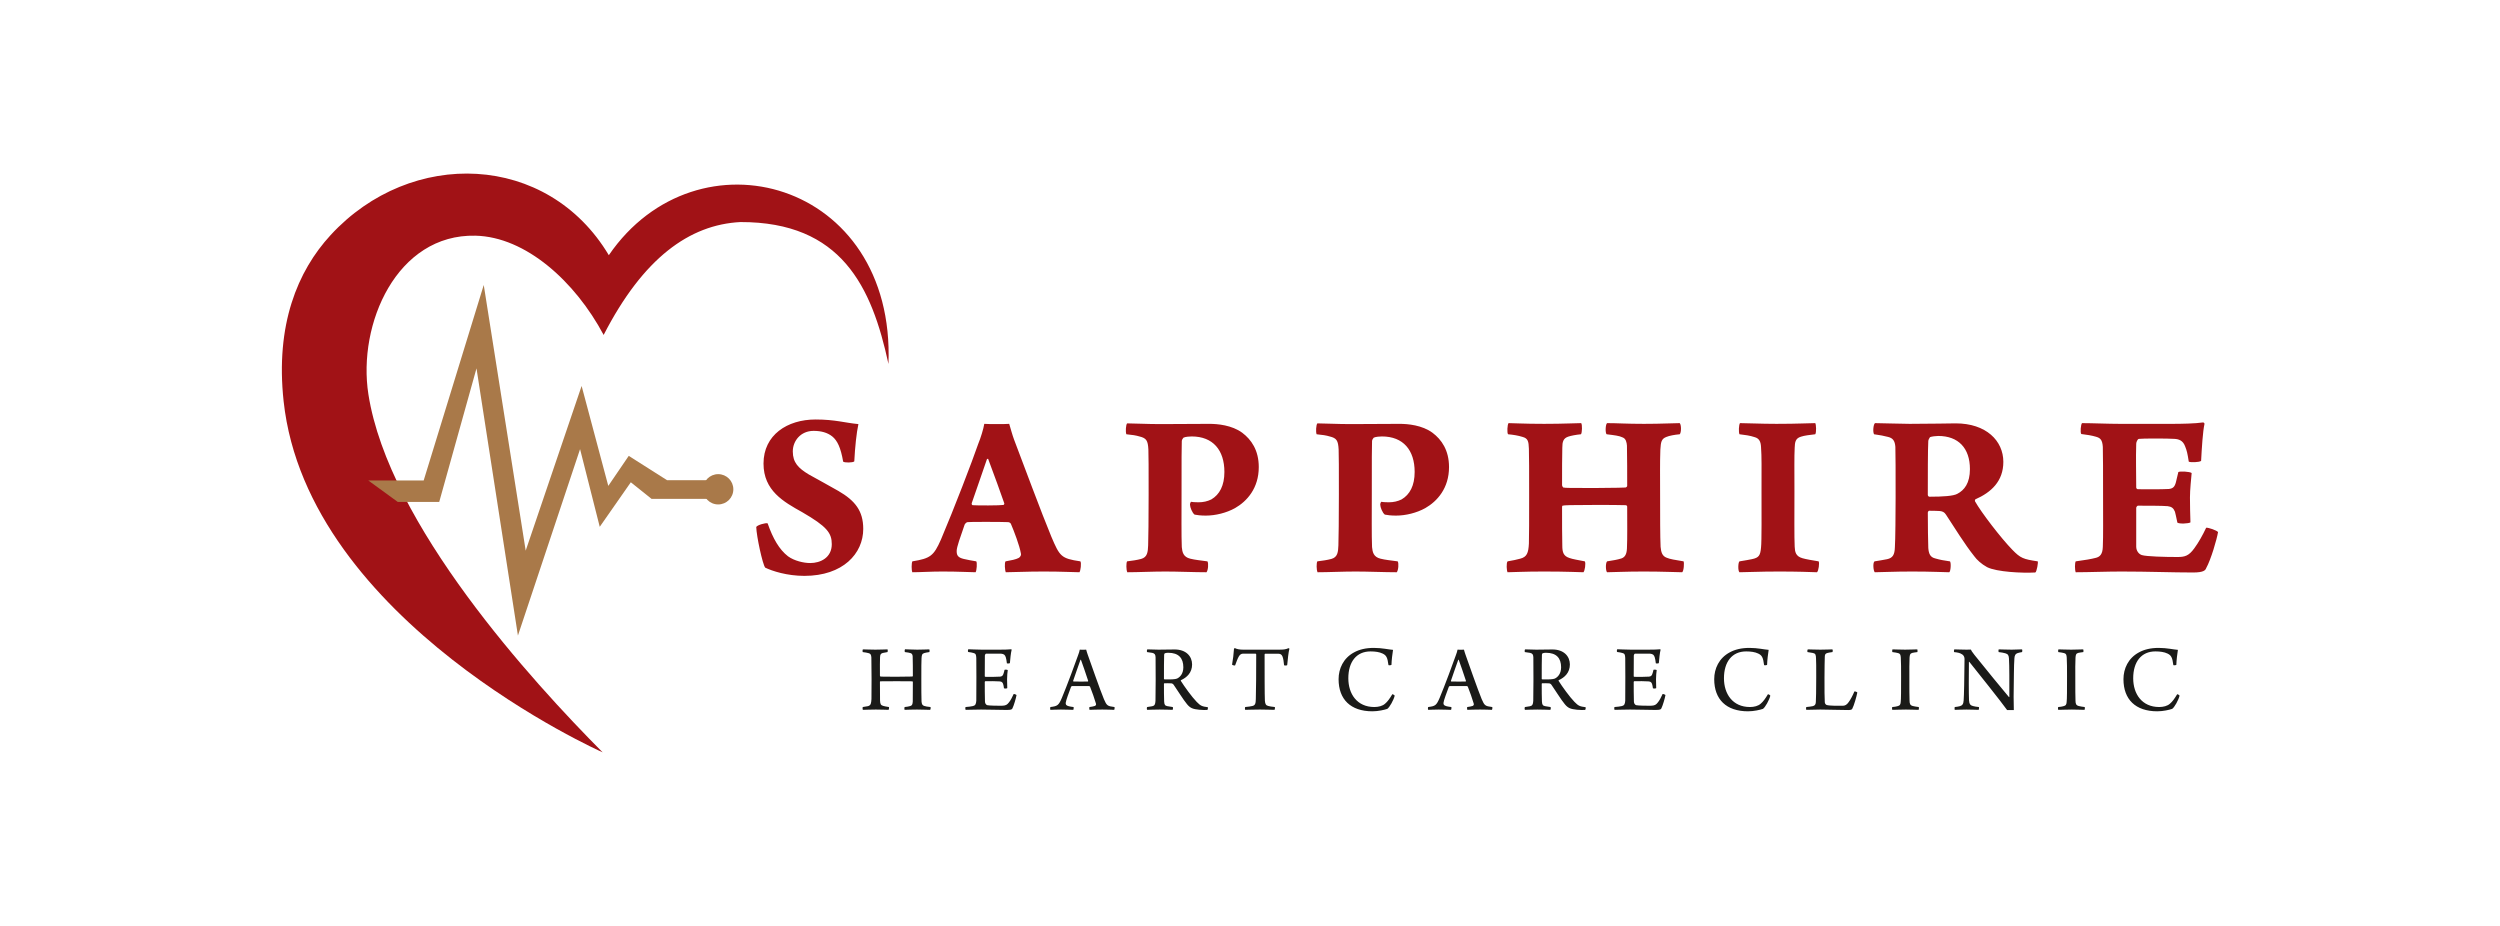
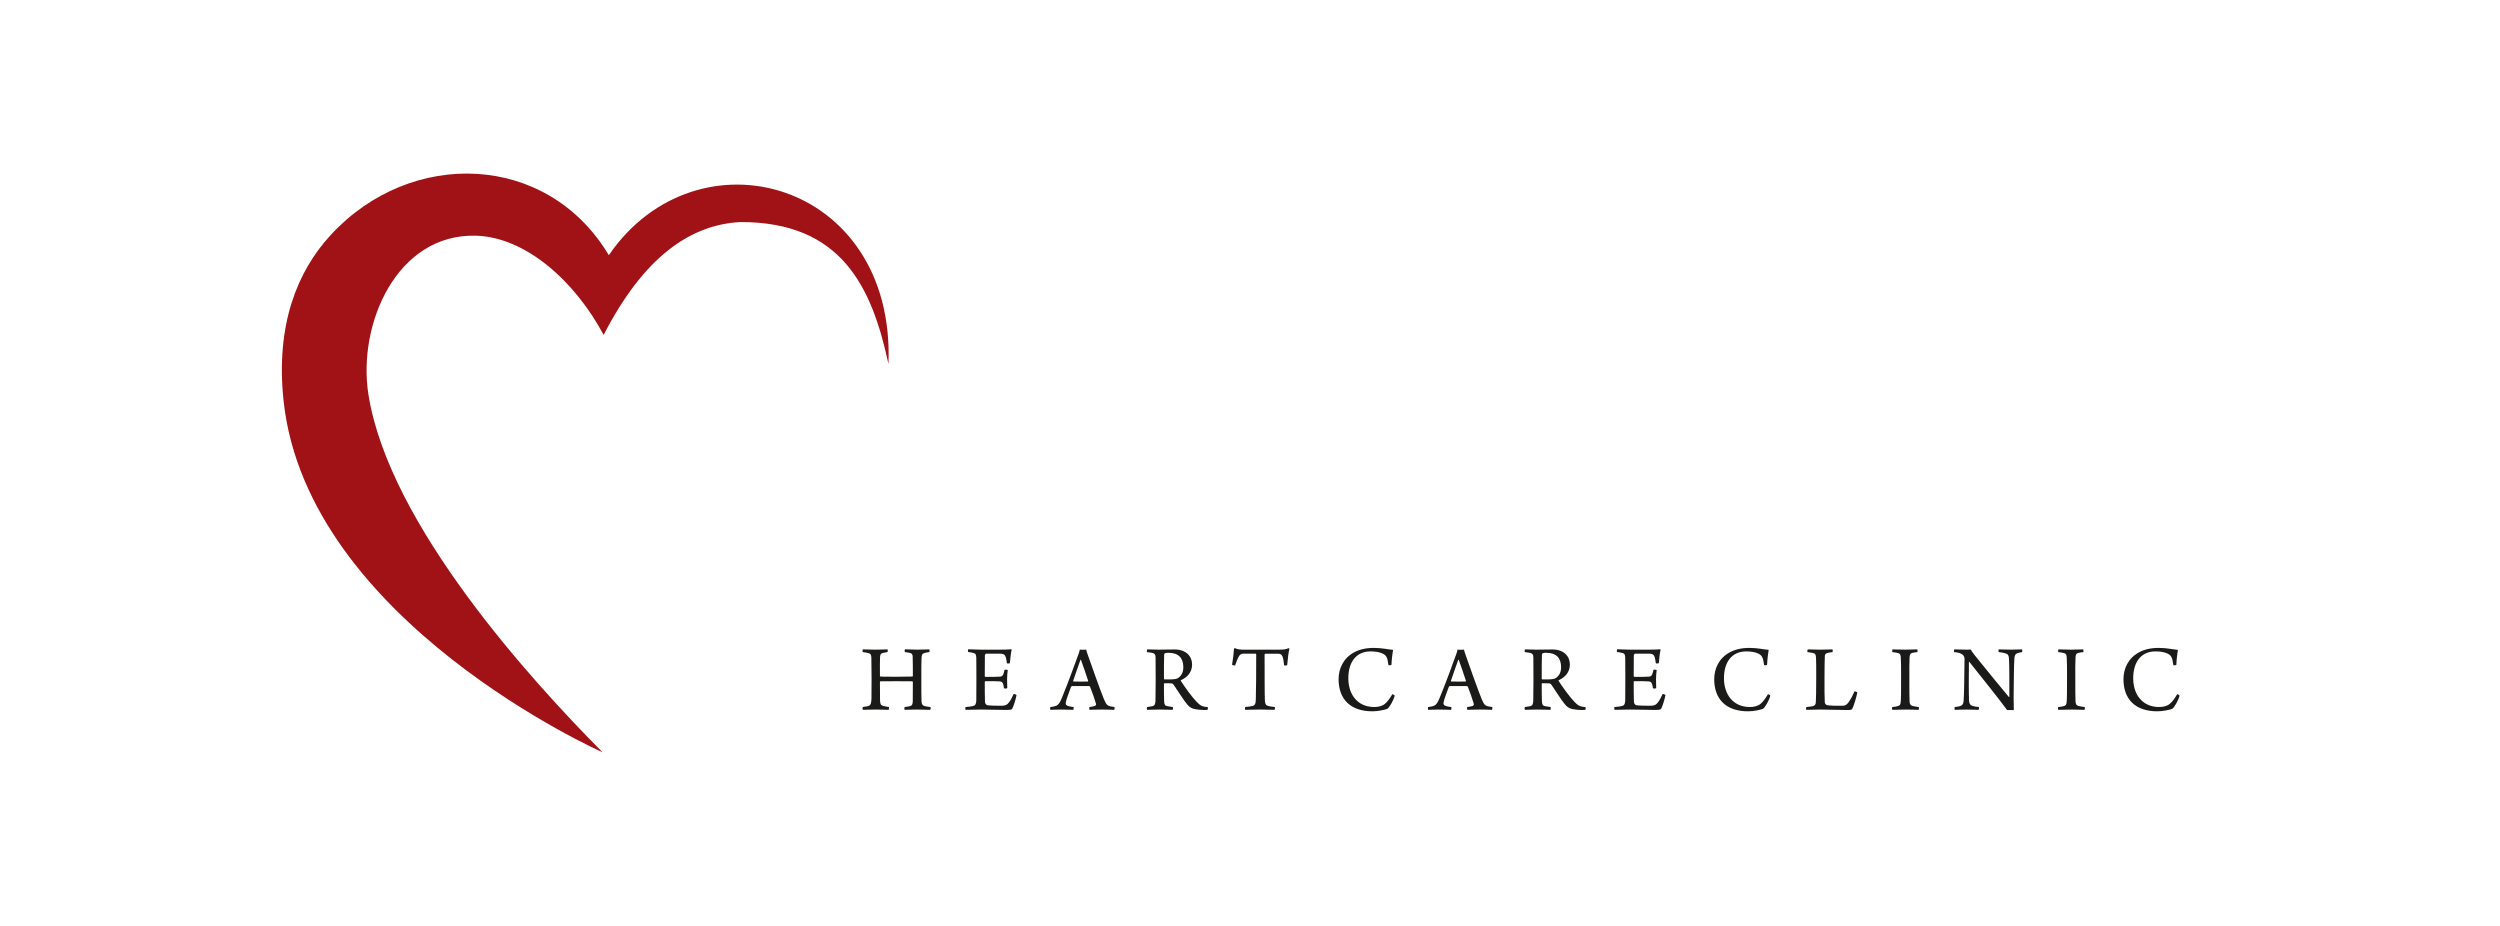
<svg xmlns="http://www.w3.org/2000/svg" xmlns:ns1="http://www.serif.com/" width="100%" height="100%" viewBox="0 0 3508 1300" version="1.1" xml:space="preserve" style="fill-rule:evenodd;clip-rule:evenodd;stroke-linejoin:round;stroke-miterlimit:2;">
  <g id="Layer-1" ns1:id="Layer 1">
    <path d="M845.581,1055.66c-0,-0 -414.086,-183.304 -447.611,-492.655c-11.614,-107.16 19.343,-182.49 65.981,-233.165c112.752,-122.508 304.368,-115.862 390.344,28.255c123.815,-180.795 402.42,-104.903 392.382,152.591c-23.363,-108.513 -65.955,-199.372 -207.818,-199.095c-71.214,3.734 -136.119,50.033 -191.83,158.405c-40.042,-75.128 -109.302,-137.633 -179.851,-139.278c-110.358,-2.575 -165.656,123.826 -150.271,222.458c28.538,182.916 230.343,403.561 328.674,502.484" style="fill:#a11216;" />
-     <path d="M558.176,704.343l58.13,0l52.319,-187.47l58.129,374.941l87.196,-261.587l27.611,108.995l43.597,-62.491l29.066,23.251l80.801,0l-0,-26.152l-58.999,-0l-53.773,-34.151l-28.701,42.145l-37.42,-140.238l-78.477,231.074l-58.858,-372.763l-84.289,274.305l-77.751,-0l41.419,30.141Z" style="fill:#a97949;" />
-     <path d="M1007.76,665.322c11.738,0 21.254,9.516 21.254,21.255c-0,11.738 -9.516,21.254 -21.254,21.254c-11.739,-0 -21.255,-9.516 -21.255,-21.254c-0,-11.739 9.516,-21.255 21.255,-21.255" style="fill:#a97949;" />
    <path d="M1210.67,915.017c3.69,0.546 6.15,0.82 8.199,1.503c2.734,0.684 3.555,2.187 3.827,6.014c0.137,2.459 0.274,16.946 0.274,30.203c0,11.89 -0.137,23.507 -0.137,28.153c-0.409,6.287 -0.819,8.747 -4.783,9.977c-1.914,0.41 -4.1,0.82 -7.38,1.23c-0.411,0.546 -0.411,3.416 0.136,3.963c2.734,-0 10.114,-0.41 18.177,-0.41c8.746,0 15.17,0.41 17.766,0.41c0.547,-0.273 1.094,-3.28 0.547,-3.963c-4.099,-0.546 -6.15,-1.093 -8.199,-1.64c-3.417,-0.957 -3.964,-2.87 -4.238,-7.517c-0.135,-2.87 -0.135,-18.587 -0.135,-26.103c-0,-0.137 0.135,-0.82 0.409,-0.82c1.367,-0.137 12.573,-0.137 23.234,-0.137c7.516,0 19.132,0 21.729,0.137c0.411,0 0.821,0.547 0.821,0.957c-0,8.61 -0,23.506 -0.138,27.47c-0.272,4.236 -1.092,5.603 -3.552,6.286c-2.188,0.684 -4.237,0.957 -7.791,1.367c-0.546,0.683 -0.546,3.416 0,3.963c3.554,-0.137 10.387,-0.41 17.358,-0.41c6.969,0 14.213,0.41 18.313,0.41c0.819,-0.41 0.956,-3.417 0.546,-3.963c-4.236,-0.41 -6.834,-0.82 -8.747,-1.503c-2.596,-0.821 -3.417,-2.323 -3.827,-6.15c-0.273,-4.646 -0.273,-19.681 -0.273,-31.571c0,-16.263 0,-24.326 0.273,-29.109c0.274,-4.921 0.821,-6.423 3.827,-7.38c1.778,-0.546 4.101,-0.956 7.107,-1.366c0.547,-0.547 0.41,-3.281 -0,-3.827c-2.187,-0 -10.113,0.41 -16.947,0.41c-7.243,-0 -13.939,-0.547 -17.083,-0.547c-0.683,0.683 -0.82,3.417 -0.137,3.964c3.554,0.41 6.014,0.82 8.063,1.502c1.914,0.684 2.597,2.323 2.735,4.51c0.272,4.92 0.272,20.364 0.272,27.471c0,0.272 -0.409,0.819 -0.82,0.819c-1.23,0.138 -6.423,0.138 -21.457,0.273c-19.816,0 -22.276,-0.135 -23.233,-0.273c-0.41,-0.137 -0.682,-0.819 -0.682,-1.366c-0,-13.394 -0.138,-20.364 0.135,-25.42c0.137,-4.374 1.094,-5.467 3.827,-6.287c1.503,-0.409 4.101,-0.819 6.561,-1.229c0.546,-0.411 0.546,-3.145 0.136,-3.827c-3.827,-0 -7.926,0.41 -17.084,0.41c-7.379,-0 -14.213,-0.41 -17.493,-0.41c-0.547,0.546 -0.682,3.28 -0.136,3.827Zm147.923,-0.138c3.144,0.41 5.467,0.82 7.244,1.367c3.28,0.82 3.826,2.051 4.099,6.97c0.137,2.46 0.137,14.623 0.137,27.06c0,15.443 0,30.477 -0.137,33.073c-0.41,4.784 -1.367,6.56 -4.647,7.38c-2.46,0.684 -6.15,0.957 -10.386,1.368c-0.547,0.682 -0.41,3.552 0.137,3.962c5.603,0 12.437,-0.41 21.593,-0.41c14.213,0 24.053,0.547 35.534,0.547c6.833,0 7.653,-0.684 8.472,-2.187c2.051,-4.1 5.057,-14.487 5.741,-18.723c-0.547,-0.683 -3.28,-1.639 -3.964,-1.504c-1.777,4.101 -4.647,9.567 -6.833,12.027c-2.46,3.143 -4.236,4.374 -10.114,4.51c-5.602,0 -17.493,-0.136 -20.226,-0.82c-1.64,-0.547 -3.143,-2.46 -3.143,-5.193c-0.274,-6.56 -0.274,-21.047 -0.274,-27.333c0,-0.41 0.41,-1.094 0.684,-1.094c5.056,-0.137 16.4,-0.137 20.499,0.274c3.144,0.273 4.101,2.049 4.648,3.963c0.546,1.641 0.682,2.733 1.092,5.603c0.684,0.684 3.964,0.547 4.647,-0.136c-0.136,-3.417 -0.273,-7.381 -0.273,-12.437c0,-4.783 0.547,-10.114 0.957,-12.847c-0.547,-0.684 -3.69,-0.82 -4.51,-0.41c-0.411,2.051 -0.956,3.964 -1.503,5.467c-0.684,2.187 -1.641,3.826 -4.647,4.101c-4.92,0.409 -15.444,0.409 -20.91,0.272c-0.41,0 -0.684,-0.547 -0.684,-0.957c0,-6.15 0,-21.32 0.137,-28.973c0,-0.683 0.683,-2.323 1.64,-2.596c1.777,-0.137 18.314,-0.137 20.91,-0c4.511,0.41 5.74,1.913 6.833,5.193c0.548,2.051 1.093,4.374 1.504,8.336c0.41,0.41 3.69,0.41 4.237,-0.273c0.409,-5.467 1.366,-14.622 2.459,-18.723c-0,-0.136 -0.41,-0.546 -0.546,-0.683c-2.87,0.41 -9.976,0.547 -15.17,0.547l-26.923,-0c-7.654,-0 -14.761,-0.547 -18.177,-0.547c-0.547,0.683 -0.82,3.28 -0.137,3.826Zm115.397,77.217c-0.546,0.546 -0.546,3.416 -0,3.963c2.597,0 6.834,-0.41 14.623,-0.41c7.654,0 14.625,0.41 17.493,0.41c0.411,-0.547 0.684,-3.417 0.275,-3.963c-2.598,-0.274 -4.921,-0.683 -6.56,-1.093c-4.237,-1.094 -4.511,-2.597 -4.374,-4.921c0.273,-3.28 4.647,-14.76 7.379,-22.139c0.138,-0.41 0.821,-1.23 1.367,-1.23l24.19,0c0.274,0 1.094,0.546 1.231,0.957c2.46,6.15 6.56,17.629 8.199,23.506c0.411,1.23 0.274,2.596 -1.502,3.417c-2.051,0.683 -4.511,1.093 -7.518,1.503c-0.546,0.546 -0.273,3.416 0.137,3.963c2.87,-0.137 11.206,-0.41 17.903,-0.41c6.15,0 13.121,0.273 16.674,0.41c0.41,-0.547 0.819,-3.553 0.273,-3.963c-9.84,-1.23 -10.797,-1.913 -14.759,-11.07c-4.784,-11.343 -19.954,-54.575 -22.687,-62.343c-0.957,-2.574 -1.64,-5.034 -2.188,-7.083c-0.409,-0 -1.776,0.136 -4.509,0.136c-2.323,-0 -3.963,-0.136 -4.511,-0.136c-0.272,1.913 -1.229,4.919 -2.323,7.767c-3.006,8.723 -15.852,43.482 -22.822,60.019c-4.511,10.523 -6.15,11.48 -15.991,12.71Zm42.777,-66.329c2.186,5.877 7.379,21.001 10.114,29.452c0.273,0.523 -0.137,1.07 -0.411,1.07c-1.367,0.137 -5.876,0.137 -9.156,0.137c-5.193,0 -9.567,0 -10.933,-0.137c-0.41,-0.136 -0.547,-0.41 -0.547,-0.933c2.323,-7.221 7.926,-22.62 10.249,-29.407c0.137,-0.319 0.547,-0.182 0.684,-0.182Zm92.847,-10.751c2.734,0.273 5.33,0.683 7.38,1.093c3.416,0.82 4.373,2.46 4.51,6.287c0.137,4.237 0.137,17.903 0.137,31.844c-0,7.516 -0.137,26.102 -0.274,29.246c-0.273,5.193 -1.367,6.833 -4.647,7.517c-1.776,0.41 -3.962,0.683 -6.969,1.093c-0.684,0.546 -0.684,3.416 -0,3.963c2.597,-0 8.473,-0.41 17.356,-0.41c9.02,0 15.58,0.41 18.177,0.41c0.683,-0.547 0.957,-3.417 0.273,-3.963c-3.143,-0.41 -5.603,-0.82 -7.653,-1.23c-3.144,-0.683 -4.1,-1.914 -4.373,-6.56c-0.274,-4.51 -0.274,-17.22 -0.274,-24.737c-0,-0.136 0.274,-0.82 0.547,-0.82c1.913,0 7.79,-0.137 9.704,0.137c1.092,0 2.459,0.683 3.416,2.05c5.193,7.38 13.53,21.047 18.723,27.197c2.324,2.87 4.51,4.509 6.56,5.466c5.057,2.46 15.99,2.87 21.867,2.597c0.82,-0.274 1.093,-3.417 0.82,-3.827c-8.2,-1.093 -10.114,-1.776 -15.717,-7.516c-6.697,-6.834 -17.493,-21.867 -22.277,-29.521c-0.136,-0.273 0,-0.682 0.274,-0.956c8.2,-3.69 15.58,-10.523 15.58,-22.003c-0,-11.48 -8.473,-21.047 -24.463,-21.047c-5.467,-0 -12.574,0.274 -22.687,0.274c-4.237,-0 -12.437,-0.41 -15.716,-0.41c-0.547,0.273 -0.821,3.28 -0.274,3.826Zm29.657,0.956c14.623,0 21.183,7.518 21.183,20.364c-0,8.884 -4.51,13.803 -8.883,15.853c-2.597,1.094 -8.473,1.367 -17.63,1.094c-0.41,0 -0.684,-0.411 -0.684,-0.684c-0,-10.659 -0,-29.246 0.274,-33.893c0,-0.684 0.547,-1.777 0.957,-2.05c1.366,-0.547 3.689,-0.684 4.783,-0.684Zm149.563,76.124c-4.782,-0.546 -7.105,-0.82 -9.293,-1.503c-3.143,-0.821 -4.237,-2.46 -4.646,-7.244c-0.41,-6.97 -0.41,-44.826 -0.41,-64.917c-0,-0.41 0.273,-0.956 0.682,-1.092c3.144,-0.137 12.712,-0.137 19.134,-0c2.596,0.136 4.237,1.229 5.33,3.962c1.093,2.598 1.777,7.381 2.187,12.163c0.41,0.547 3.964,0.547 4.373,-0.136c0.683,-7.38 1.777,-18.313 3.143,-23.096c-0.137,-0.274 -0.956,-0.684 -1.366,-0.684c-3.964,1.777 -6.97,2.051 -13.257,2.051l-50.566,-0c-5.057,-0 -8.611,-0.821 -11.071,-2.051c-0.273,-0.137 -1.502,0.273 -1.502,0.547c-0.274,5.876 -1.641,16.81 -2.734,22.55c0.273,0.683 3.691,1.503 4.236,1.093c1.914,-5.193 3.691,-10.113 5.33,-12.71c1.641,-2.733 3.417,-3.689 5.741,-3.826c5.193,-0.137 15.307,-0.137 17.63,-0c0.41,-0 0.956,0.547 0.956,1.093c0,22.687 -0.136,51.933 -0.546,62.593c-0.137,6.287 -0.82,9.02 -5.194,9.84c-2.05,0.547 -5.467,0.957 -9.703,1.367c-0.41,0.546 -0.547,3.281 -0,3.963c3.553,0 10.523,-0.41 20.637,-0.41c8.336,0 16.399,0.41 20.363,0.41c0.683,-0.272 0.957,-3.28 0.546,-3.963Zm159.438,-58.903c0.137,0.684 3.69,0.272 4.237,-0.273c0.137,-6.15 1.366,-16.264 2.187,-21.048c-6.15,-0.409 -15.307,-2.733 -26.924,-2.733c-11.616,0 -20.499,2.324 -27.743,6.288c-15.033,8.063 -21.73,22.822 -21.73,37.582c-0,28.427 16.946,45.1 47.424,45.1c8.336,0 16.946,-2.05 20.91,-3.416c3.143,-1.914 9.02,-12.573 10.386,-18.45c-0.274,-0.957 -2.597,-2.187 -3.28,-2.187c-3.553,6.013 -6.833,10.66 -10.25,13.393c-3.417,3.144 -9.156,4.647 -15.033,4.647c-24.327,0 -36.49,-18.449 -36.49,-40.317c-0,-23.096 11.343,-37.719 31.159,-37.719c6.56,-0 12.437,0.819 16.947,3.006c5.057,2.46 6.834,5.193 8.2,16.127Zm55.811,58.904c-0.546,0.545 -0.546,3.415 -0,3.962c2.597,0 6.834,-0.41 14.623,-0.41c7.654,0 14.625,0.41 17.493,0.41c0.411,-0.547 0.684,-3.417 0.275,-3.962c-2.598,-0.275 -4.921,-0.684 -6.56,-1.094c-4.237,-1.094 -4.511,-2.597 -4.374,-4.921c0.273,-3.28 4.646,-14.76 7.379,-22.139c0.137,-0.41 0.821,-1.23 1.367,-1.23l24.19,0c0.274,0 1.094,0.546 1.231,0.957c2.46,6.15 6.56,17.629 8.199,23.506c0.411,1.23 0.274,2.596 -1.502,3.417c-2.051,0.683 -4.511,1.093 -7.518,1.504c-0.546,0.545 -0.273,3.415 0.137,3.962c2.87,-0.137 11.206,-0.41 17.903,-0.41c6.15,0 13.121,0.273 16.674,0.41c0.41,-0.547 0.819,-3.552 0.273,-3.962c-9.84,-1.231 -10.797,-1.914 -14.759,-11.071c-4.784,-11.343 -19.954,-54.575 -22.687,-62.343c-0.957,-2.574 -1.641,-5.034 -2.188,-7.083c-0.409,-0 -1.776,0.136 -4.509,0.136c-2.323,-0 -3.964,-0.136 -4.511,-0.136c-0.273,1.913 -1.229,4.919 -2.323,7.767c-3.006,8.723 -15.852,43.482 -22.822,60.019c-4.511,10.523 -6.15,11.48 -15.991,12.711Zm42.777,-66.33c2.186,5.877 7.379,21.001 10.114,29.452c0.272,0.523 -0.137,1.07 -0.411,1.07c-1.367,0.137 -5.876,0.137 -9.156,0.137c-5.193,0 -9.567,0 -10.933,-0.137c-0.41,-0.136 -0.548,-0.41 -0.548,-0.933c2.324,-7.221 7.927,-22.619 10.25,-29.407c0.137,-0.319 0.547,-0.182 0.684,-0.182Zm92.846,-10.75c2.735,0.272 5.331,0.682 7.381,1.092c3.416,0.82 4.373,2.46 4.509,6.287c0.138,4.237 0.138,17.903 0.138,31.844c-0,7.517 -0.138,26.102 -0.274,29.247c-0.273,5.192 -1.367,6.832 -4.647,7.516c-1.776,0.41 -3.962,0.683 -6.969,1.094c-0.684,0.545 -0.684,3.415 -0,3.962c2.597,0 8.473,-0.41 17.356,-0.41c9.02,0 15.58,0.41 18.177,0.41c0.683,-0.547 0.957,-3.417 0.273,-3.962c-3.143,-0.411 -5.604,-0.821 -7.653,-1.231c-3.144,-0.683 -4.101,-1.914 -4.373,-6.56c-0.274,-4.509 -0.274,-17.22 -0.274,-24.737c-0,-0.136 0.274,-0.82 0.546,-0.82c1.914,0 7.791,-0.137 9.705,0.138c1.092,-0 2.459,0.682 3.415,2.049c5.194,7.38 13.531,21.047 18.724,27.197c2.324,2.87 4.51,4.509 6.56,5.466c5.056,2.46 15.99,2.87 21.867,2.597c0.82,-0.274 1.093,-3.417 0.82,-3.827c-8.201,-1.093 -10.114,-1.776 -15.717,-7.516c-6.697,-6.834 -17.494,-21.867 -22.277,-29.521c-0.136,-0.273 0,-0.682 0.274,-0.956c8.199,-3.69 15.58,-10.523 15.58,-22.003c-0,-11.48 -8.473,-21.047 -24.463,-21.047c-5.467,-0 -12.574,0.274 -22.687,0.274c-4.237,-0 -12.437,-0.41 -15.716,-0.41c-0.547,0.273 -0.821,3.28 -0.275,3.827Zm29.658,0.955c14.623,0 21.183,7.518 21.183,20.364c-0,8.884 -4.511,13.803 -8.883,15.853c-2.597,1.094 -8.473,1.367 -17.63,1.094c-0.41,0 -0.684,-0.411 -0.684,-0.684c-0,-10.659 -0,-29.246 0.274,-33.893c-0,-0.684 0.547,-1.777 0.957,-2.05c1.366,-0.547 3.689,-0.684 4.783,-0.684Zm99.816,-1.093c3.144,0.41 5.467,0.82 7.244,1.367c3.28,0.82 3.827,2.05 4.1,6.97c0.136,2.46 0.136,14.623 0.136,27.06c0,15.443 0,30.477 -0.136,33.073c-0.41,4.784 -1.367,6.56 -4.647,7.38c-2.46,0.684 -6.15,0.957 -10.387,1.367c-0.546,0.683 -0.409,3.553 0.137,3.963c5.604,0 12.437,-0.41 21.593,-0.41c14.214,0 24.054,0.547 35.534,0.547c6.834,0 7.653,-0.684 8.473,-2.187c2.05,-4.1 5.056,-14.487 5.74,-18.723c-0.547,-0.683 -3.28,-1.639 -3.964,-1.504c-1.776,4.101 -4.646,9.567 -6.832,12.027c-2.461,3.143 -4.237,4.374 -10.114,4.51c-5.603,-0 -17.493,-0.136 -20.226,-0.82c-1.641,-0.547 -3.143,-2.46 -3.143,-5.193c-0.274,-6.56 -0.274,-21.047 -0.274,-27.333c-0,-0.41 0.41,-1.094 0.683,-1.094c5.057,-0.137 16.4,-0.137 20.499,0.274c3.145,0.273 4.101,2.049 4.648,3.963c0.546,1.64 0.683,2.733 1.093,5.603c0.684,0.684 3.964,0.547 4.646,-0.136c-0.136,-3.417 -0.273,-7.381 -0.273,-12.437c0,-4.783 0.547,-10.114 0.957,-12.847c-0.547,-0.684 -3.69,-0.82 -4.509,-0.41c-0.412,2.051 -0.957,3.964 -1.504,5.467c-0.684,2.187 -1.64,3.826 -4.646,4.1c-4.921,0.41 -15.444,0.41 -20.911,0.273c-0.409,0 -0.683,-0.547 -0.683,-0.957c-0,-6.15 -0,-21.32 0.137,-28.973c-0,-0.683 0.682,-2.323 1.639,-2.596c1.777,-0.137 18.314,-0.137 20.91,-0c4.511,0.41 5.74,1.913 6.834,5.193c0.547,2.05 1.092,4.374 1.504,8.336c0.409,0.41 3.689,0.41 4.236,-0.273c0.41,-5.467 1.367,-14.623 2.459,-18.723c0,-0.136 -0.409,-0.546 -0.545,-0.683c-2.871,0.41 -9.977,0.547 -15.171,0.547l-26.923,-0c-7.653,-0 -14.76,-0.547 -18.177,-0.547c-0.547,0.683 -0.82,3.28 -0.137,3.826Zm206.178,18.314c0.137,0.683 3.69,0.272 4.237,-0.273c0.137,-6.15 1.366,-16.264 2.187,-21.048c-6.15,-0.409 -15.307,-2.733 -26.924,-2.733c-11.616,0 -20.499,2.324 -27.743,6.287c-15.033,8.064 -21.73,22.823 -21.73,37.583c-0,28.427 16.946,45.1 47.424,45.1c8.336,0 16.946,-2.05 20.91,-3.416c3.143,-1.914 9.02,-12.573 10.386,-18.45c-0.274,-0.957 -2.597,-2.187 -3.28,-2.187c-3.553,6.013 -6.833,10.66 -10.251,13.393c-3.416,3.144 -9.155,4.647 -15.032,4.647c-24.328,0 -36.49,-18.45 -36.49,-40.317c-0,-23.096 11.343,-37.719 31.159,-37.719c6.56,-0 12.437,0.819 16.947,3.006c5.057,2.46 6.834,5.193 8.2,16.127Zm61.004,-18.177c2.46,0.273 5.74,0.821 7.517,1.23c3.69,0.82 4.236,2.323 4.373,7.926c0.274,3.554 0.274,11.754 0.274,26.241c0,17.766 -0.274,31.16 -0.547,34.85c-0.274,3.28 -1.23,4.783 -4.236,5.603c-2.598,0.547 -4.921,0.82 -9.02,1.23c-0.684,0.41 -0.547,3.553 -0,3.963c2.733,0 13.119,-0.41 19.542,-0.41c6.971,0 30.477,0.684 39.224,0.684c3.69,0 5.057,-0.684 5.604,-1.777c2.323,-4.1 6.15,-17.494 7.106,-22.823c-0.546,-0.821 -3.007,-1.777 -4.1,-1.504c-2.324,5.741 -5.604,11.754 -8.064,15.034c-2.733,3.964 -5.193,4.92 -8.063,5.056c-6.013,0.137 -19.27,0.137 -22.823,-1.092c-0.82,-0.275 -2.46,-1.641 -2.597,-3.827c-0.41,-5.878 -0.41,-17.221 -0.41,-34.167c0.137,-12.847 0.137,-24.6 0.41,-29.521c0.137,-2.87 0.41,-4.646 3.69,-5.466c1.777,-0.409 3.554,-0.819 6.971,-1.23c0.682,-0.546 0.682,-3.28 -0,-3.826c-2.734,-0 -7.791,0.41 -16.948,0.41c-9.019,-0 -13.529,-0.41 -17.493,-0.41c-0.683,0.41 -0.957,3.28 -0.41,3.827Zm119.087,-0c3.691,0.545 6.287,0.82 8.338,1.502c2.87,0.821 3.142,2.87 3.415,6.287c0.411,6.423 0.411,15.307 0.411,26.513c0,17.903 0,31.98 -0.546,35.807c-0.275,3.144 -0.822,5.057 -4.784,5.877c-1.914,0.547 -3.964,0.819 -6.97,1.093c-0.546,0.411 -0.546,3.553 0.136,3.963c4.374,0 11.208,-0.41 18.997,-0.41c6.697,0 14.35,0.41 17.63,0.41c0.547,-0.41 0.82,-3.417 0.273,-3.962c-3.28,-0.411 -6.15,-0.821 -8.063,-1.368c-4.1,-0.957 -4.647,-3.28 -4.784,-7.242c-0.273,-4.784 -0.273,-17.904 -0.273,-31.435c0,-11.89 -0.137,-23.369 0.273,-29.109c0.274,-4.236 0.821,-6.014 3.964,-6.834c1.641,-0.41 3.964,-0.682 6.97,-1.092c0.409,-0.684 0.274,-3.281 -0.136,-3.827c-3.417,-0 -9.841,0.41 -16.948,0.41c-7.107,-0 -14.896,-0.41 -17.766,-0.41c-0.41,0.41 -0.684,3.28 -0.137,3.827Zm86.561,-0c5.329,0.545 8.336,1.229 10.933,3.005c3.006,1.641 3.69,4.647 3.69,6.697c-0.274,28.7 -0.684,50.977 -1.231,58.083c-0.273,5.331 -2.049,7.107 -5.193,8.064c-2.049,0.547 -4.237,0.956 -7.242,1.231c-0.41,0.41 -0.41,3.552 -0,3.962c2.87,0 8.063,-0.41 16.399,-0.41c7.653,0 13.803,0.41 17.083,0.41c0.41,-0.547 0.82,-3.417 0.273,-3.962c-3.417,-0.411 -6.15,-0.684 -8.199,-1.368c-3.554,-0.82 -5.33,-2.733 -5.604,-8.2c-0.41,-7.653 -0.41,-39.632 -0.136,-53.71c-0,-0.136 0.41,-0.273 0.547,-0.136c8.199,10.25 45.783,57.264 53.025,67.65c1.641,-0.137 7.928,-0.137 9.432,0c-0.138,-4.511 -0.275,-12.437 -0.275,-18.724c0.41,-25.83 0.275,-43.322 1.094,-53.846c0.273,-3.69 1.093,-6.15 4.647,-7.38c1.776,-0.546 3.552,-0.956 6.013,-1.366c0.546,-0.547 0.546,-3.417 -0,-3.827c-1.777,-0 -9.84,0.41 -14.487,0.41c-8.337,-0 -14.623,-0.41 -18.177,-0.41c-0.41,0.41 -0.547,3.28 0,3.827c3.69,0.41 6.697,0.955 9.157,1.639c4.1,1.094 4.921,3.28 5.194,7.244c0.684,9.839 0.546,35.396 0.546,54.119c-0.137,0.137 -0.274,0.274 -0.546,0.137c-6.56,-7.654 -34.577,-41.82 -48.516,-59.314c-3.555,-4.509 -4.374,-6.013 -4.921,-7.379c-1.094,0.137 -3.417,0.137 -6.15,0.137c-6.834,-0 -13.667,-0.41 -17.084,-0.41c-0.546,0.41 -0.682,3.416 -0.272,3.827Zm146.283,-0c3.691,0.545 6.287,0.82 8.337,1.502c2.87,0.821 3.143,2.87 3.416,6.287c0.411,6.423 0.411,15.307 0.411,26.513c-0,17.903 -0,31.98 -0.547,35.807c-0.274,3.144 -0.821,5.057 -4.783,5.877c-1.914,0.547 -3.964,0.819 -6.97,1.094c-0.547,0.41 -0.547,3.552 0.136,3.962c4.374,0 11.207,-0.41 18.996,-0.41c6.698,0 14.351,0.41 17.631,0.41c0.547,-0.41 0.819,-3.417 0.273,-3.962c-3.28,-0.411 -6.15,-0.821 -8.064,-1.368c-4.099,-0.957 -4.646,-3.28 -4.783,-7.242c-0.273,-4.784 -0.273,-17.904 -0.273,-31.435c0,-11.89 -0.137,-23.369 0.273,-29.109c0.274,-4.236 0.821,-6.014 3.964,-6.834c1.64,-0.41 3.964,-0.682 6.969,-1.092c0.41,-0.684 0.274,-3.281 -0.135,-3.827c-3.417,-0 -9.841,0.41 -16.948,0.41c-7.107,-0 -14.896,-0.41 -17.766,-0.41c-0.41,0.41 -0.684,3.28 -0.137,3.827Zm161.317,18.176c0.137,0.684 3.69,0.272 4.237,-0.273c0.137,-6.15 1.366,-16.264 2.187,-21.048c-6.15,-0.409 -15.307,-2.733 -26.924,-2.733c-11.616,0 -20.5,2.324 -27.743,6.288c-15.033,8.063 -21.73,22.822 -21.73,37.582c-0,28.427 16.946,45.1 47.423,45.1c8.337,0 16.947,-2.05 20.911,-3.416c3.143,-1.914 9.02,-12.573 10.386,-18.45c-0.274,-0.957 -2.597,-2.186 -3.28,-2.186c-3.553,6.012 -6.833,10.659 -10.25,13.392c-3.417,3.144 -9.156,4.648 -15.033,4.648c-24.327,-0 -36.491,-18.45 -36.491,-40.318c0,-23.096 11.344,-37.719 31.16,-37.719c6.56,-0 12.437,0.819 16.947,3.006c5.057,2.46 6.834,5.193 8.2,16.127" style="fill:#1a1a18;fill-rule:nonzero;" />
-     <path d="M1077.13,734.355c-2.717,-1.019 -14.606,2.377 -15.965,5.095c0.34,12.909 8.832,52.311 12.568,57.066c9.851,4.757 30.572,11.55 55.029,11.55c54.009,0 82.542,-31.25 82.542,-65.898c0,-25.476 -11.549,-39.743 -34.986,-53.331c-14.607,-8.492 -26.496,-14.605 -41.442,-23.097c-14.607,-8.832 -22.42,-16.645 -22.42,-32.27c0,-14.607 10.871,-28.873 29.214,-28.873c10.529,-0 19.362,2.377 26.156,7.813c7.132,5.774 11.888,15.625 15.285,35.327c1.699,1.698 13.586,1.698 15.625,-0.341c1.019,-20.041 3.057,-39.741 5.775,-52.311c-18.683,-1.698 -32.61,-6.453 -60.123,-6.453c-39.743,-0 -73.033,21.739 -73.033,61.822c0,38.045 28.194,53.669 54.35,68.276c34.648,20.041 41.441,29.212 41.441,44.838c0,19.022 -15.966,26.495 -30.232,26.495c-9.172,-0 -22.419,-3.057 -31.251,-9.511c-12.228,-9.511 -21.06,-24.797 -28.533,-46.197Zm203.109,53.33c-1.358,2.378 -1.358,12.909 0,15.286c10.531,0 26.496,-1.019 42.121,-1.019c23.437,-0 39.063,1.019 46.536,1.019c1.699,-2.038 2.378,-13.587 1.02,-15.286c-6.115,-1.019 -11.89,-2.038 -17.664,-3.397c-8.492,-2.038 -9.851,-5.435 -9.851,-11.209c-0,-5.434 5.095,-19.362 11.21,-37.026c0.679,-1.358 2.717,-3.396 4.075,-3.396c4.757,-0.34 9.851,-0.34 25.817,-0.34c10.53,0 24.456,0 30.91,0.34c1.699,-0 3.398,1.019 4.077,2.377c4.416,10.191 12.228,30.912 13.926,41.103c0.68,1.698 0.34,4.755 -3.057,6.793c-3.735,2.037 -10.529,3.397 -18.342,4.755c-1.699,1.699 -1.02,12.909 0.339,15.286c10.87,0 28.534,-1.019 52.991,-1.019c26.835,-0 41.44,1.019 50.272,1.019c1.699,-1.698 3.057,-13.247 1.359,-15.286c-27.174,-4.076 -28.872,-6.793 -40.761,-34.648c-12.908,-30.91 -41.103,-106.772 -52.311,-136.268c-2.378,-6.398 -4.757,-15.229 -6.794,-22.023c-4.416,0.339 -10.191,0.339 -17.663,0.339c-6.455,0 -12.568,0 -17.325,-0.339c-1.018,6.794 -5.095,19.984 -8.492,28.137c-8.152,23.721 -33.967,91.091 -52.311,134.231c-10.189,23.099 -14.945,26.495 -40.082,30.571Zm106.321,-143.797c6.794,17.606 19.702,53.839 22.759,62.67c-0,0.622 -0.68,1.982 -1.36,1.982c-3.057,0.339 -10.53,0.679 -21.06,0.679c-9.851,-0 -18.343,-0 -22.079,-0.34c-1.359,-0.339 -1.359,-1.699 -1.359,-2.66c6.115,-17.947 15.626,-44.668 21.4,-61.879c0.679,-0.793 1.358,-0.452 1.699,-0.452Zm289.728,78.239c3.737,0.679 8.492,1.358 15.625,1.358c13.588,0 28.873,-3.735 41.102,-10.529c16.644,-9.511 33.288,-27.797 33.288,-57.576c0,-23.665 -10.53,-38.611 -23.098,-48.065c-14.607,-10.87 -34.987,-12.569 -46.196,-12.569c-28.194,0 -42.801,0.339 -68.956,0.339c-18.343,0 -37.705,-1.018 -46.536,-1.018c-1.698,2.038 -2.377,11.889 -1.019,15.286c7.813,0.679 13.926,1.697 18.342,3.057c9.851,2.378 11.889,5.774 12.568,18.342c0.34,8.493 0.34,26.496 0.34,63.521c0,36.685 -0.34,58.086 -0.679,70.994c-0.34,9.171 -1.019,16.644 -9.851,19.021c-6.454,1.699 -11.889,2.378 -19.701,3.397c-1.359,2.039 -1.359,12.228 0.339,15.286c14.607,0 35.667,-1.019 53.33,-1.019c17.664,-0 40.762,1.019 57.747,1.019c2.378,-2.718 3.057,-12.568 1.358,-15.286c-9.85,-1.358 -17.324,-2.038 -24.117,-3.737c-9.851,-2.377 -11.21,-9.171 -11.889,-16.303c-0.68,-15.965 -0.34,-46.537 -0.34,-75.014c0,-50.782 0,-62.615 0.34,-73.824c0,-2.038 2.038,-4.077 2.378,-4.699c2.718,-1.359 9.171,-1.698 11.549,-1.698c29.892,-0 45.857,19.305 45.857,49.763c-0,19.305 -6.793,31.817 -18.343,38.61c-5.435,2.662 -11.209,4.019 -18.003,4.019c-4.756,0 -8.832,-0.338 -10.531,-0.679c-0.679,0.679 -1.698,3.057 -1.358,4.417c-0,3.056 3.057,11.21 6.454,13.587Zm266.969,0c3.737,0.679 8.492,1.358 15.626,1.358c13.587,0 28.872,-3.735 41.101,-10.529c16.644,-9.511 33.288,-27.797 33.288,-57.576c0,-23.665 -10.529,-38.611 -23.097,-48.065c-14.607,-10.87 -34.988,-12.569 -46.197,-12.569c-28.194,0 -42.801,0.339 -68.956,0.339c-18.343,0 -37.704,-1.018 -46.536,-1.018c-1.698,2.038 -2.377,11.889 -1.019,15.286c7.813,0.679 13.926,1.697 18.343,3.057c9.85,2.378 11.889,5.774 12.568,18.342c0.34,8.493 0.34,26.496 0.34,63.521c0,36.685 -0.34,58.086 -0.679,70.994c-0.34,9.171 -1.02,16.644 -9.852,19.021c-6.453,1.699 -11.889,2.378 -19.701,3.397c-1.359,2.039 -1.359,12.228 0.34,15.286c14.606,0 35.666,-1.019 53.33,-1.019c17.663,-0 40.762,1.019 57.746,1.019c2.378,-2.718 3.057,-12.568 1.359,-15.286c-9.851,-1.358 -17.325,-2.038 -24.117,-3.737c-9.852,-2.377 -11.21,-9.171 -11.889,-16.303c-0.681,-15.965 -0.341,-46.537 -0.341,-75.014c0,-50.782 0,-62.615 0.341,-73.824c-0,-2.038 2.037,-4.077 2.377,-4.699c2.718,-1.359 9.172,-1.698 11.549,-1.698c29.893,-0 45.858,19.305 45.858,49.763c-0,19.305 -6.794,31.817 -18.344,38.61c-5.434,2.662 -11.209,4.019 -18.003,4.019c-4.756,0 -8.832,-0.338 -10.53,-0.679c-0.679,0.679 -1.699,3.057 -1.358,4.417c-0,3.056 3.056,11.21 6.453,13.587Zm172.878,-112.774c7.133,0.679 13.926,1.697 20.381,3.736c7.473,2.038 8.492,6.114 8.831,16.644c0.34,8.832 0.34,32.61 0.34,65.898c0,30.572 0,60.124 -0.34,67.257c-0.679,12.908 -2.718,18.683 -12.228,21.06c-5.095,1.36 -9.511,2.379 -17.663,3.737c-2.039,2.039 -1.36,13.588 -0,15.286c6.113,0 23.438,-1.019 50.612,-1.019c33.629,-0 50.613,1.019 55.708,1.019c2.038,-1.359 3.736,-12.908 2.038,-15.286c-8.493,-1.698 -17.324,-3.056 -21.74,-4.755c-8.152,-2.718 -9.85,-7.813 -9.85,-17.324c-0.341,-10.53 -0.341,-33.289 -0.341,-54.349c0,-0.34 0.341,-1.698 0.68,-1.698c2.038,-0.68 12.229,-1.019 45.517,-1.019c16.644,-0 36.686,-0 43.14,0.339c1.358,-0 2.039,1.359 2.039,2.038c-0.001,22.08 0.338,44.159 -0.341,58.765c-0.34,7.813 -2.717,12.229 -7.813,13.927c-5.434,1.699 -11.208,2.718 -20.041,4.076c-2.377,2.378 -2.038,13.588 0,15.286c7.813,0 25.477,-1.019 51.292,-1.019c26.835,-0 46.197,1.019 54.01,1.019c2.377,-1.359 3.057,-13.247 2.038,-15.286c-12.229,-2.038 -19.023,-3.056 -23.778,-5.095c-6.453,-2.378 -7.813,-8.152 -8.492,-15.286c-0.679,-14.267 -0.679,-44.159 -0.679,-69.634c-0,-31.251 -0.34,-47.556 0.339,-66.578c0.68,-10.869 1.36,-15.285 8.492,-18.003c4.076,-1.699 11.21,-3.057 18.683,-3.736c2.377,-2.379 2.377,-13.248 -0,-15.626c-10.191,0 -24.117,1.019 -50.273,1.019c-25.136,0 -37.025,-1.019 -51.632,-1.019c-2.377,1.698 -2.717,13.928 -0.679,15.626c10.87,1.358 17.664,2.037 22.419,4.415c4.756,1.698 5.774,7.134 6.115,11.55c0.34,17.323 0.34,39.403 0.34,56.387c-0,1.018 -1.02,2.037 -2.379,2.377c-3.057,0.34 -11.549,0.34 -41.781,0.68c-36.345,-0 -42.12,-0 -45.517,-0.68c-0.679,-0.679 -1.358,-1.359 -1.698,-3.057c-0.001,-23.777 -0.001,-39.063 0.34,-52.65c-0,-8.493 1.358,-13.248 8.152,-15.626c3.737,-1.359 11.21,-2.717 18.003,-3.396c1.699,-1.698 2.038,-13.587 0.339,-15.626c-8.152,0 -23.778,1.019 -51.971,1.019c-29.552,0 -41.781,-1.019 -49.933,-1.019c-1.698,1.698 -2.378,13.928 -0.679,15.626Zm324.716,-0c8.152,1.018 14.266,1.697 21.399,4.076c6.114,1.698 8.492,6.113 8.832,13.926c1.018,14.267 0.679,28.195 0.679,62.502c0,28.194 0.339,69.634 -0.679,78.466c-1.019,10.87 -2.718,14.267 -12.908,16.306c-4.416,1.018 -9.512,1.698 -17.323,3.056c-2.039,1.359 -2.379,13.588 -0,15.286c10.869,0 27.173,-1.019 55.027,-1.019c26.496,-0 44.159,0.679 53.67,1.019c2.378,-1.698 3.736,-13.247 2.378,-15.286c-8.492,-1.358 -18.343,-3.056 -22.758,-4.416c-9.512,-2.717 -10.531,-8.831 -10.87,-16.304c-0.68,-12.908 -0.34,-46.198 -0.34,-77.448c-0,-29.552 -0.34,-48.915 0.34,-61.142c0.339,-7.473 0.679,-13.248 8.831,-15.626c5.095,-1.699 11.889,-2.378 20.041,-3.396c1.698,-2.379 1.359,-13.587 -0,-15.626c-9.172,0 -23.098,1.019 -54.349,1.019c-22.758,0 -41.101,-1.019 -51.291,-1.019c-1.699,2.378 -2.039,13.247 -0.679,15.626Zm188.842,-0c7.473,1.018 14.946,2.377 19.701,3.736c6.794,1.698 9.512,5.435 10.191,13.927c0.34,10.87 0.34,34.308 0.34,71.333c0,20.381 -0.34,60.124 -1.019,69.634c-0.34,10.531 -3.057,14.947 -10.87,16.646c-4.416,1.018 -11.889,2.037 -17.663,3.056c-2.718,1.699 -1.699,13.588 0.339,15.286c9.172,0 26.495,-1.019 52.311,-1.019c28.194,-0 45.857,1.019 51.972,1.019c2.377,-0.34 3.056,-14.606 1.019,-15.286c-9.173,-1.358 -13.248,-2.038 -20.381,-4.076c-7.134,-1.698 -9.171,-6.454 -9.852,-14.607c-0.339,-10.19 -0.679,-29.891 -0.679,-49.933c0,-0.679 1.019,-2.377 1.699,-2.377c2.038,-0 10.869,-0 14.606,0.34c4.076,0.339 6.794,1.358 9.171,5.095c11.89,18.003 26.156,41.441 39.743,58.425c3.397,4.756 9.851,10.869 18.003,15.285c13.587,6.794 49.254,8.493 67.597,7.473c2.038,-0.679 4.416,-14.945 3.397,-15.625c-20.382,-3.056 -24.117,-4.416 -35.666,-16.305c-15.626,-15.965 -43.819,-52.65 -52.311,-67.935c-0.34,-0.68 -0,-2.378 0.339,-2.718c22.419,-9.851 39.403,-25.477 39.403,-52.65c-0,-29.553 -24.117,-54.01 -66.917,-54.01c-11.549,0 -31.591,0.679 -64.54,0.679c-12.907,0 -40.422,-1.019 -48.574,-1.019c-2.378,1.358 -3.397,12.568 -1.359,15.626Zm90.016,2.377c28.193,0 44.498,16.985 44.498,46.536c-0,19.702 -7.813,29.552 -17.664,34.648c-5.434,3.058 -19.702,4.077 -39.063,4.077c-1.699,-0 -2.378,-1.699 -2.378,-2.718c0,-24.457 0,-64.54 0.679,-75.41c0,-1.698 1.699,-4.416 2.379,-5.434c2.378,-1.019 8.492,-1.699 11.549,-1.699Zm200.732,-2.717c8.152,1.019 14.606,2.037 20.381,3.736c6.114,1.698 9.171,4.077 9.85,14.267c0.34,10.87 0.34,37.364 0.34,63.181c0,41.101 0.339,61.483 -0.34,77.107c-0.339,10.531 -4.076,14.267 -10.529,15.626c-5.096,1.358 -14.607,3.057 -27.515,4.755c-1.359,2.378 -1.359,11.889 -0,15.286c17.324,0 44.159,-1.019 63.861,-1.019c38.043,-0 72.012,1.358 100.885,1.358c15.286,-0 17.323,-3.397 18.342,-6.113c6.794,-12.23 14.946,-40.422 16.645,-50.613c-1.699,-2.377 -13.587,-6.454 -16.645,-6.114c-4.755,10.19 -10.869,21.06 -16.644,28.873c-7.813,10.869 -13.587,12.228 -23.778,12.228c-17.663,-0 -43.478,-0.679 -49.933,-2.718c-4.076,-1.358 -7.812,-5.774 -7.812,-11.888l-0,-54.349c-0,-1.02 1.358,-3.057 2.377,-3.057c11.89,-0 34.308,-0 41.781,0.679c5.435,0.679 8.153,2.718 10.19,7.813c1.36,4.755 1.02,4.755 3.397,15.285c2.718,2.038 15.965,1.359 18.343,-0.339c-0.339,-8.832 -0.679,-24.797 -0.679,-34.988c-0,-10.87 1.698,-26.494 2.377,-34.307c-2.716,-2.039 -16.304,-2.718 -18.682,-1.359c-1.359,4.755 -2.378,10.87 -3.396,14.267c-1.699,6.453 -4.077,8.831 -9.852,9.51c-12.228,0.68 -31.929,0.34 -43.479,0.34c-1.359,-0 -2.377,-1.358 -2.377,-2.378c-0,-23.098 -0.68,-39.742 -0,-61.482c-0,-2.038 1.698,-6.455 3.736,-6.793c4.416,-0.68 40.762,-0.68 49.933,-0c5.775,0.338 11.889,2.037 14.946,10.529c2.377,5.776 3.397,10.191 5.095,21.401c2.039,1.358 14.946,1.019 17.324,-1.02c1.019,-19.022 2.378,-41.101 4.756,-51.971c-0,-1.019 -1.02,-1.698 -1.699,-2.038c-11.209,1.698 -31.25,2.038 -44.498,2.038l-72.013,0c-17.323,0 -39.062,-1.019 -53.669,-1.019c-1.698,1.698 -2.718,13.247 -1.019,15.286" style="fill:#a11216;fill-rule:nonzero;" />
  </g>
</svg>